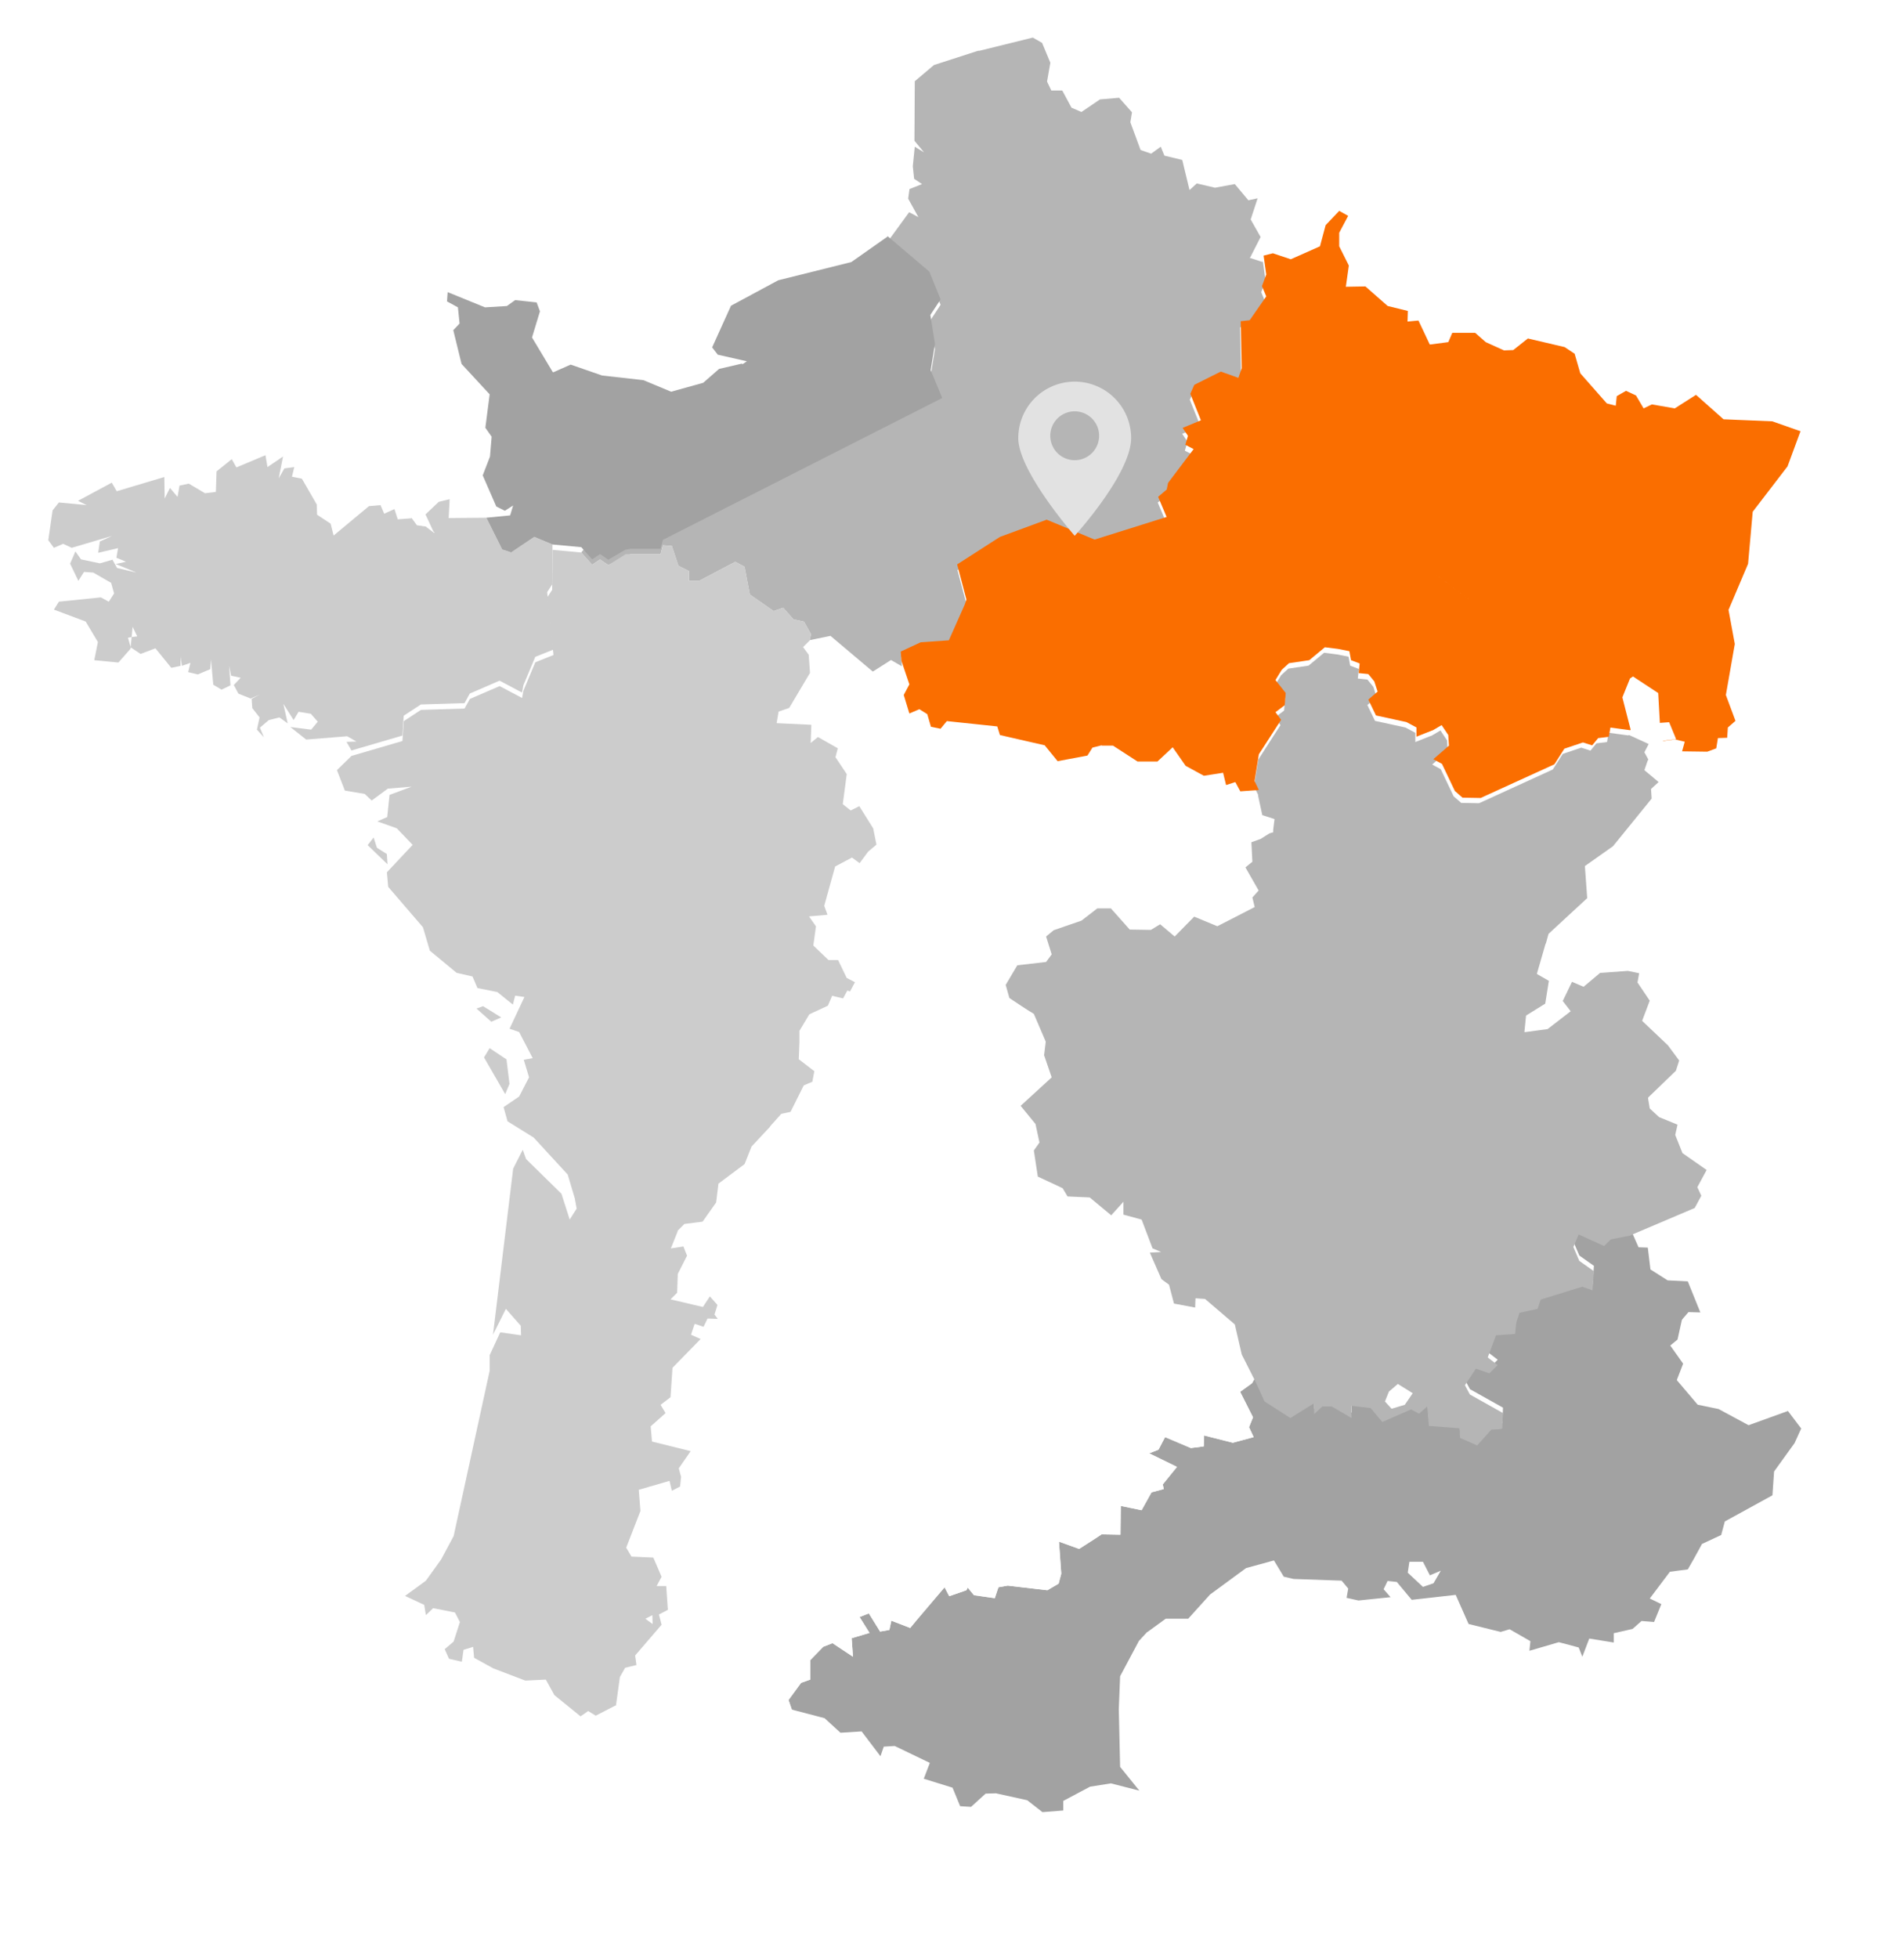
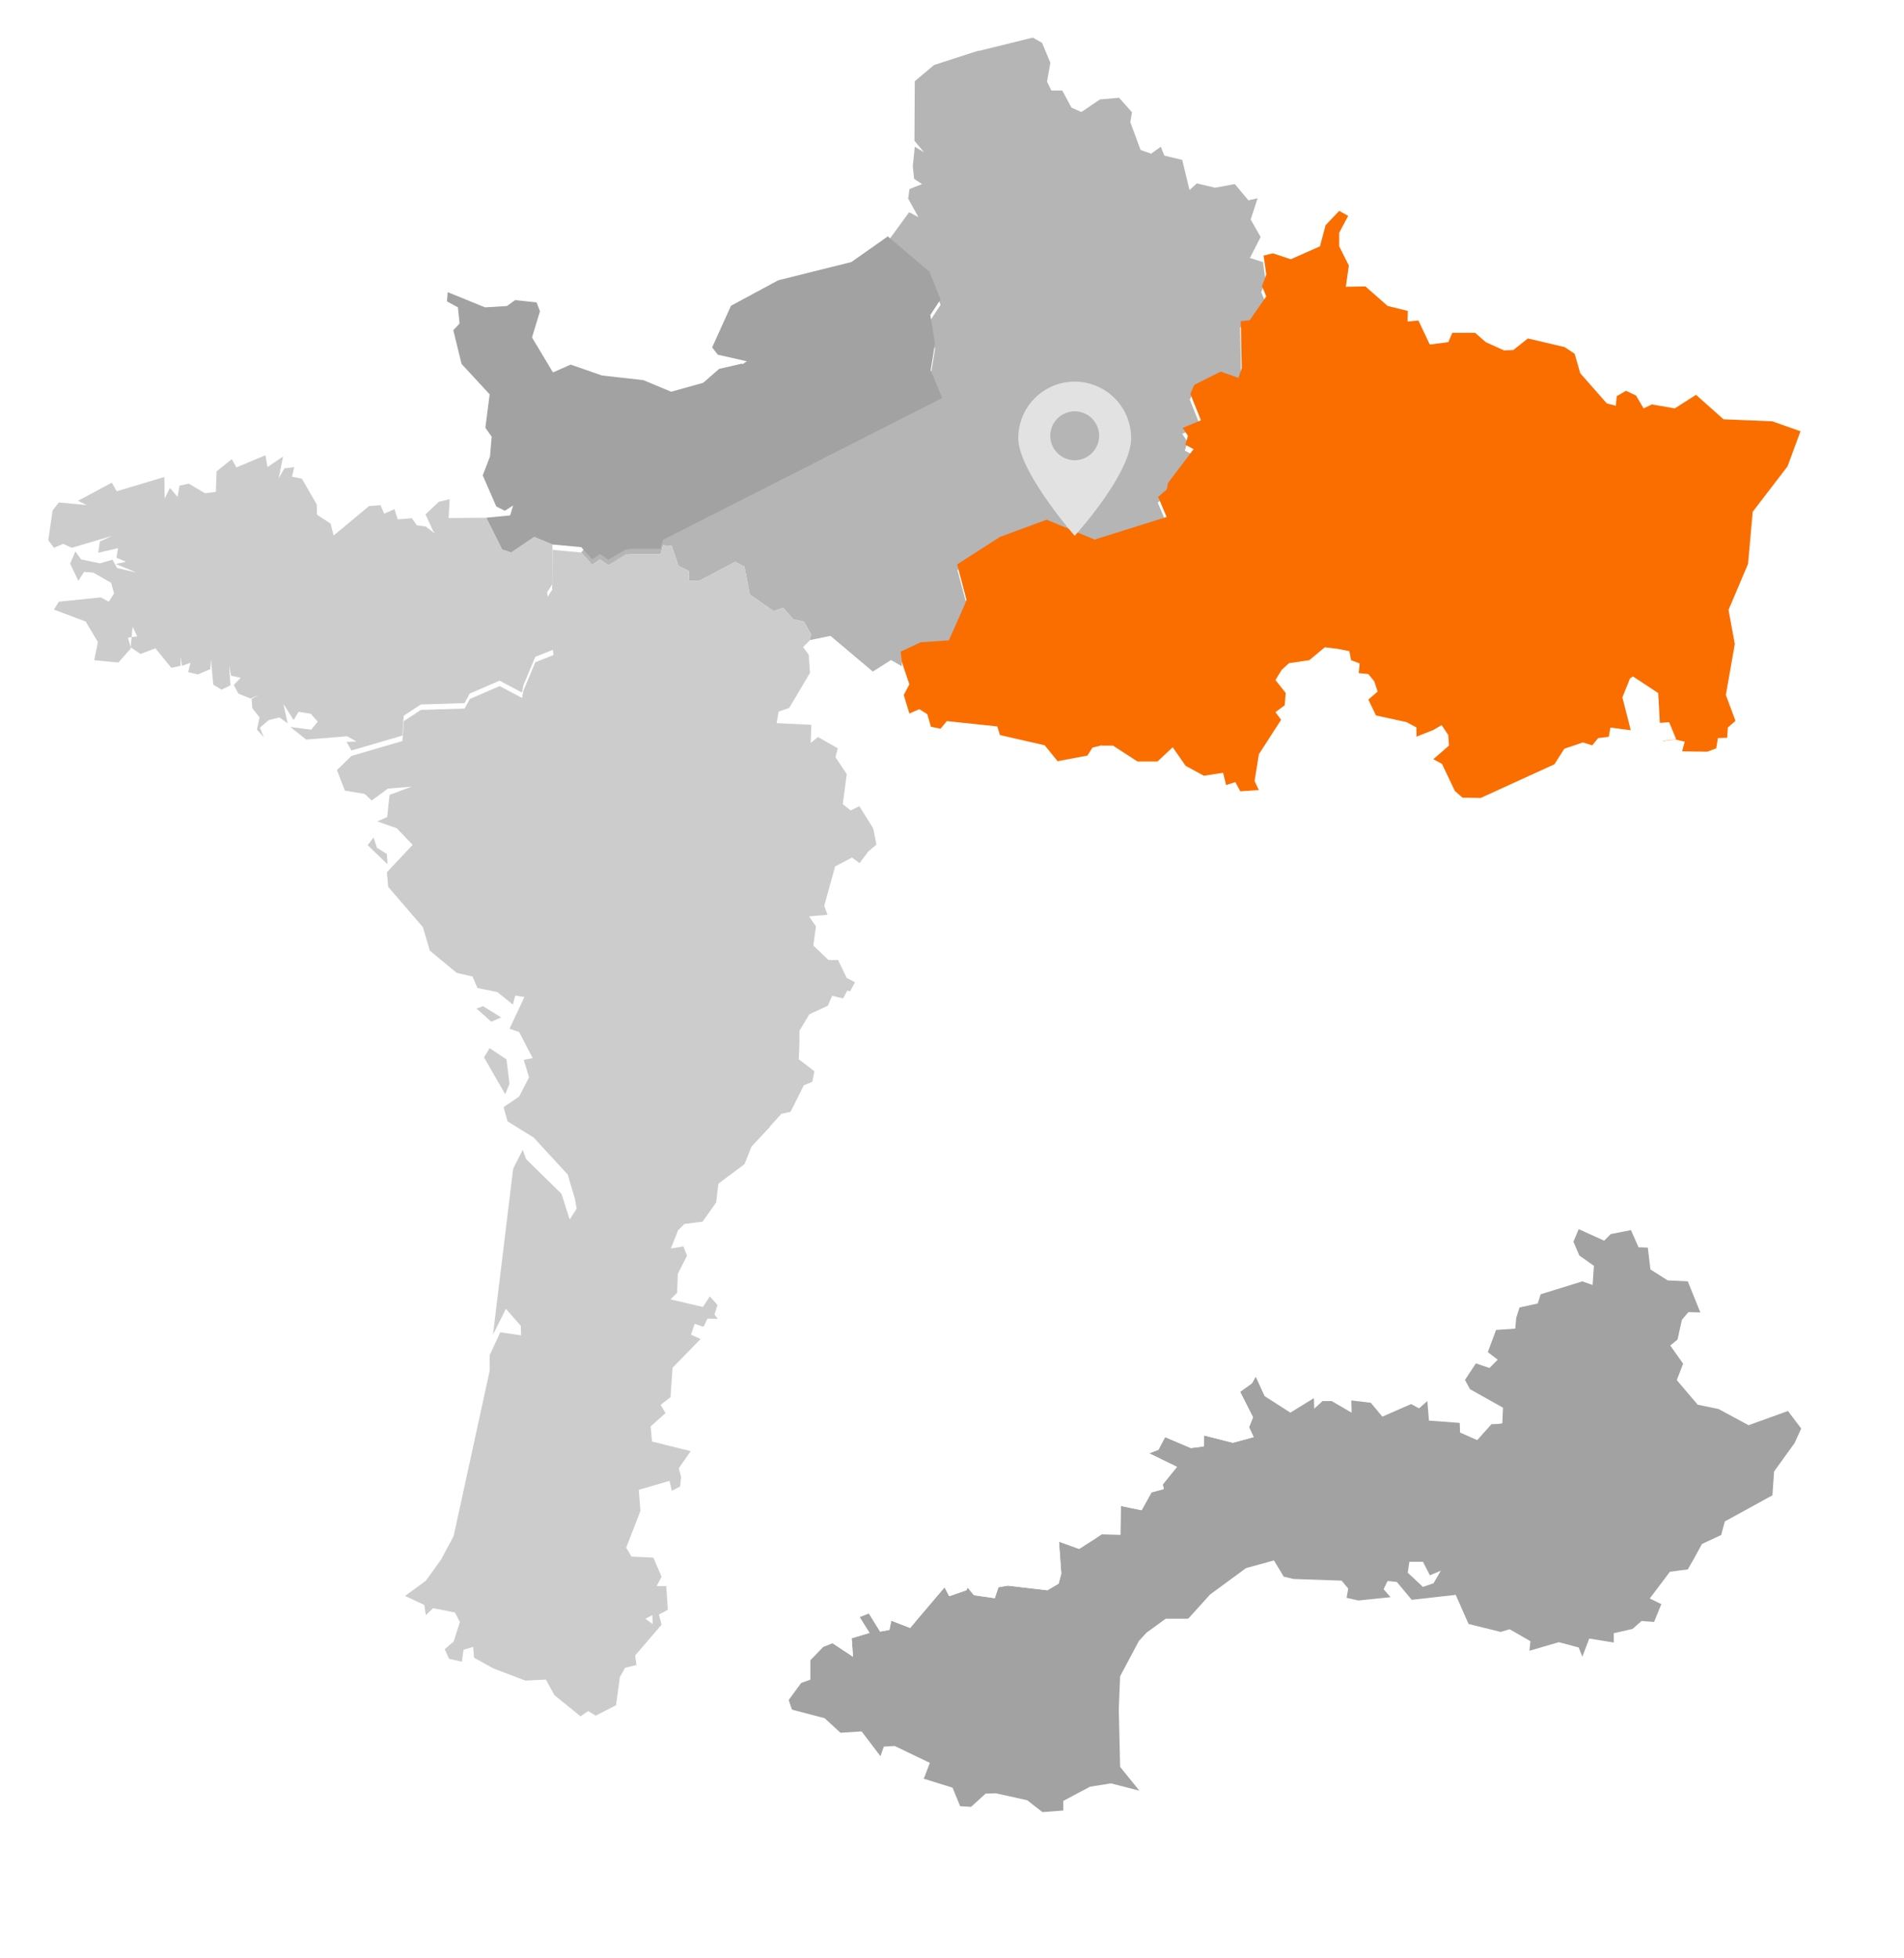
<svg xmlns="http://www.w3.org/2000/svg" width="354.886" height="364.807" viewBox="0 0 354.886 364.807">
  <defs>
    <filter id="Union_1" x="0" y="0" width="344.718" height="349.648" filterUnits="userSpaceOnUse">
      <feOffset dy="3" input="SourceAlpha" />
      <feGaussianBlur stdDeviation="3" result="blur" />
      <feFlood flood-opacity="0.161" />
      <feComposite operator="in" in2="blur" />
      <feComposite in="SourceGraphic" />
    </filter>
    <filter id="Tracé_402" x="308.171" y="284.199" width="46.716" height="80.608" filterUnits="userSpaceOnUse">
      <feOffset dy="3" input="SourceAlpha" />
      <feGaussianBlur stdDeviation="3" result="blur-2" />
      <feFlood flood-opacity="0.161" />
      <feComposite operator="in" in2="blur-2" />
      <feComposite in="SourceGraphic" />
    </filter>
    <filter id="Tracé_394" x="108.335" y="6" width="127.557" height="119.129" filterUnits="userSpaceOnUse">
      <feOffset dy="1" input="SourceAlpha" />
      <feGaussianBlur result="blur-3" />
      <feFlood flood-opacity="0.161" />
      <feComposite operator="in" in2="blur-3" />
      <feComposite in="SourceGraphic" />
    </filter>
    <filter id="Tracé_399" x="62.796" y="100.59" width="100.567" height="219.202" filterUnits="userSpaceOnUse">
      <feOffset dy="1" input="SourceAlpha" />
      <feGaussianBlur result="blur-4" />
      <feFlood flood-opacity="0.161" />
      <feComposite operator="in" in2="blur-4" />
      <feComposite in="SourceGraphic" />
    </filter>
    <filter id="Tracé_395" x="187.457" y="120.617" width="130.638" height="148.707" filterUnits="userSpaceOnUse">
      <feOffset dy="1" input="SourceAlpha" />
      <feGaussianBlur result="blur-5" />
      <feFlood flood-opacity="0.161" />
      <feComposite operator="in" in2="blur-5" />
      <feComposite in="SourceGraphic" />
    </filter>
    <linearGradient id="linear-gradient" x1="0.023" y1="0.949" x2="1.078" y2="0.259" gradientUnits="objectBoundingBox">
      <stop offset="0" stop-color="#fa6e00" />
      <stop offset="1" stop-color="#fa6e00" />
    </linearGradient>
  </defs>
  <g id="Groupe_363" data-name="Groupe 363" transform="translate(-784.418 -68.159)">
    <g id="Groupe_356" data-name="Groupe 356" transform="translate(793.418 74.159)">
      <g id="Groupe_330" data-name="Groupe 330" transform="translate(0)">
        <g transform="matrix(1, 0, 0, 1, -9, -6)" filter="url(#Union_1)">
          <path id="Union_1-2" data-name="Union 1" d="M182.464,329.43l-5.855-1.294-1.91.061-2.711,2.465-2.033-.122-1.417-3.451-5.361-1.664,1.108-2.9v-.061l-6.531-3.144-2.034.124-.616,1.788-3.512-4.623-3.943.246-2.958-2.711-6.1-1.6-.616-1.786.616,1.786-4.19-1.416-1.541.8L133.1,316l-1.416,1.356-3.882-.246-6.038.122-1.542-1.355-7.517,1.048-6.9-6.1-.062-.061-3.7,1.91-1.417-.862-1.417.986-4.868-3.944-1.6-2.9-3.819.184-5.978-2.28-3.575-1.971-.183-2.034-1.788.555-.309,2.219-2.4-.555-.8-1.788,1.664-1.417,1.171-3.635-.925-1.788-4.068-.8-1.355,1.294-.309-1.91-3.573-1.664,3.882-2.835,2.834-3.944,2.343-4.375L82.266,248.4v-2.9l1.971-4.251,3.882.554-.063-1.786-2.773-3.144-2.4,4.808,3.76-30.935,1.786-3.512.617,1.725,6.593,6.471,1.541,4.806,1.294-2.034-.309-1.725v-.063l-1.355-4.56-6.347-6.9-4.869-3.02-.738-2.65,2.9-1.971,1.85-3.574-.987-3.266,1.664-.309L87.749,185.3l-1.787-.616,2.774-5.916-1.725-.246-.432,1.664-2.9-2.341-3.7-.74-.925-2.156-2.957-.679-4.993-4.129-1.294-4.375-6.47-7.517-.246-2.711,4.806-5.115-2.957-3.081-3.636-1.294,1.849-.8.431-4.129,4.129-1.54-4.436.369-3.02,2.219-1.294-1.232-3.7-.616-1.478-3.82,2.711-2.65L66,131.069l.246-3.7-.246,3.7-9.49,2.774-.924-1.6,1.848-.061-1.725-.986-7.642.616-2.957-2.341,3.881.492,1.234-1.479L48.928,127l-2.28-.37-.923,1.54-1.91-3.019.8,3.635-1.541-1.109-1.973.492-1.664,1.417.74,1.788-1.294-1.418.492-2.28-1.356-1.725-.122-1.726,1.478-.8-1.664.739-2.28-.924-.863-1.6,1.294-1.356-1.788-.37-.369-1.849.246,3.636-1.664.8-1.54-.924-.433-4.745-.122,1.847-2.343.986-1.786-.431.431-1.725-1.6.554-.246-1.725v1.725l-1.725.37L19.966,114.8l-2.772,1.047-1.849-1.233.185-1.911,1.048-.122-.863-1.788-.185,1.91-.679.124.494,1.725v.309l-2.28,2.589-4.5-.433.678-3.389-2.28-3.82-5.914-2.219.924-1.479,7.826-.8,1.478.8.987-1.541-.555-1.971L8.381,100.69l-1.724-.122-1.048,1.664L4.068,99.026l.986-2.28L6.1,98.225l3.512.74,2.341-.677.864,1.54,3.635.862-3.883-1.6,1.912-.431-1.788-.74L13,96.13l-3.7.862L9.614,94.9l2.28-1.047L4.377,96.068l-1.6-.739-1.725.739L0,94.651.8,89.1l1.171-1.479,5.176.494-1.6-.8,6.286-3.39.924,1.6,8.874-2.65.061,4.006.987-1.973,1.417,1.664.37-2.095,1.725-.37L29.209,85.9h.062l1.973-.246.122-3.821,2.835-2.28.863,1.541,5.422-2.281.37,2.219,2.9-1.971-.8,4.066L44,81.279l1.847-.246-.431,1.788,1.849.37L50.038,88l.062,1.91,2.526,1.664.555,2.219L59.774,88.3l2.156-.185.679,1.6,1.91-.862.617,1.91,2.465-.185.122-.061.986,1.356,1.726.246v.061l1.479,1.11h.061v-.124l-.185-.124-1.478-3.2L72.777,87.5l2.033-.494-.185,3.512,6.9-.061h.122l4.438-.431.555-1.849-1.541.986-1.6-.8-2.526-5.792,1.357-3.512.307-3.7L81.465,73.7l.8-6.224-5.238-5.67-1.54-6.285,1.171-1.232-.309-3.02L74.316,50.16l.124-1.725L81.4,51.269l4.068-.246,1.541-1.109,4.005.431.616,1.664-1.479,4.867,3.881,6.471h.124l3.2-1.417,5.856,2.034,7.7.862,5.177,2.156,5.977-1.664,2.959-2.587,4.251-.986h.062l.508-.191.356-.24-5.424-1.233-1.048-1.356,3.512-7.763,8.812-4.745,13.618-3.39,6.656-4.682.123-.124,7.764,6.594,2.1,5.176-2.1-5.176-7.764-6.594,4.005-5.484,1.724.924-1.91-3.451.246-1.786,2.343-.925-1.479-.985-.247-2.343.37-3.635,1.724,1.047-1.786-2.158.062-11.091,3.573-3.02,8.2-2.65h.246L183.509,0l1.726.986,1.54,3.7L186.159,8.2l.8,1.664h2.034l1.724,3.2,1.849.8,3.452-2.341,3.573-.309,2.4,2.713-.308,1.849,1.911,5.176,1.971.677,1.787-1.294L208.035,22l3.327.8,1.357,5.607,1.355-1.232,3.39.8,3.7-.679,2.526,3.02,1.724-.37-1.293,3.944,1.848,3.266-1.91,3.759-.124.124,2.28.739h.185l1.725-.431,3.327,1.11,5.424-2.4,1.048-3.944,2.526-2.65,1.664.925-1.664,3.142v2.526l1.788,3.574-.555,3.944,3.635-.061,4.13,3.636,3.759.924-.062,1.973,1.972-.185h.062l2.1,4.436h.185l.8,3.266,3.266-1.294,2.711,3.019-2.711-3.019-3.266,1.294-.8-3.266,3.266-.431.738-1.725h4.253l1.973,1.725.122.061.124.063,3.143,1.417,1.724-.063,2.711-2.156,6.84,1.6L284.2,60.02l1.049,3.635,4.929,5.607,1.664.431.187-1.786,1.725-.986,1.848.862,1.417,2.4,1.54-.74,4.253.74,3.943-2.526,5.114,4.56h.124l8.935.37,5.239,1.847-2.4,6.532-6.47,8.442-.864,9.675-3.573,8.441-.062.124,1.17,6.347-1.662,9.49,1.786,4.806-1.417,1.232-.122,1.91-1.725.061-.308,1.911-1.664.616-4.684-.063.494-1.786-1.788-.431-2.28.307.061-.061,2.4-.309-1.295-3.142-1.725.124-.308-5.546-4.684-3.081-.555.37-1.418,3.512,1.541,6.039-.123.061h0l.122-.061h.062l3.636,1.664-.8,1.541.741,1.355-.124.185-.617,1.788,2.65,2.217-1.417,1.3.124,1.786-7.21,8.874-5.239,3.7.431,5.977-7.208,6.655-.494,1.788-.061.061-1.6,5.546.062.124,2.157,1.232L279.025,180l-3.575,2.219-.307,3.081h.185l4.128-.555,4.314-3.327-1.48-1.91,1.726-3.575,2.156.925,3.082-2.589,5.176-.369,2.095.431-.307,1.725,2.28,3.389-1.417,3.76,4.806,4.56,2.1,2.834-.617,1.911-5.113,4.93-.063.122v.124l.309,1.849,1.725,1.6,3.451,1.418-.431,1.911,1.355,3.389,4.5,3.142L307.37,214.2l.738,1.6-1.233,2.28-11.892,5.054v.061L296.4,226.4l1.725.061.492,4.067,3.2,2.032,3.759.185,2.341,5.792-2.217-.061-1.11,1.294-.061.124-.061.061-.8,3.636-1.357,1.109,2.4,3.39-1.171,3.019.063.124,3.819,4.5,3.882.8,5.608,3.02,7.333-2.65,2.465,3.266-1.231,2.711-3.821,5.3-.309,4.436-8.872,4.869-.679,2.526-3.573,1.664-1.417,2.589-1.233,2.156-3.327.431L298.5,291.84l2.156,1.047-1.355,3.327-2.342-.184-1.664,1.479-3.512.8v1.725l-4.559-.74-1.294,3.39-.677-1.726-3.7-.985-5.485,1.6.185-1.786-3.759-2.158-.124-.061-1.664.492-5.975-1.479-2.4-5.422-8.2.924-2.773-3.327-1.727-.184-.738,1.54,1.294,1.479-5.977.616-2.219-.492.309-1.726-1.233-1.479-8.812-.307h-.122l-1.849-.431-1.787-2.959-.061-.061-5.177,1.417-6.717,4.93-4.066,4.5h-4.191l-3.389,2.465h-.061l-1.541,1.664-3.513,6.594-.246,6.1.246,10.784,3.575,4.438-5.3-1.356-3.882.616-4.991,2.65v1.786l-3.882.309Zm-42.151-21.876-2.341,3.205,2.343-3.205,1.725-.616Zm-30.933-6.1.246,1.786Zm40.607,1.232-.246-3.451Zm1.233-7.395,1.848,2.957Zm10.6.616-1.17,1.418,1.171-1.418,5.238-6.162Zm-48-2.095.492,1.91Zm-2.526.8,1.356.985-.062-1.664Zm2.094-6.1h1.788l.308,4.438-.308-4.438Zm57.74,1.788-3.2,1.109,3.2-1.109.246-.494Zm82.266-3.266,2.833,2.65,1.973-.677,1.355-2.343-2.032.862-1.3-2.526H253.7Zm-64.58.185-.431-5.977Zm-81.094-5.854.985,1.664,4.067.185,1.54,3.574-1.54-3.574-4.066-.185Zm84.687,1.06c1.328-.86,2.654-1.673,3.925-2.54h0C195.056,280.753,193.731,281.565,192.4,282.425Zm11.381-7.037,1.849-3.327,2.28-.616-2.281.616-1.849,3.327Zm-93.727-4.808.308,3.944h0Zm97.671,0,.185.864Zm-2.528-5.792,5.176,2.528-2.648,3.265,2.65-3.265Zm-87.687,1.788.431,1.6Zm-5.238-7.826.246,2.835,7.21,1.788-7.21-1.788Zm111.536,1.171.862,1.849Zm-1.665-6.594,2.4,4.745-2.4-4.745,2.217-1.6Zm20.767,3.882-.062-2.28Zm21.136-6.1.925,1.726,6.162,3.45-6.162-3.45Zm-149.925,3.636.924,1.54Zm135.752-2.465-.74,1.849,1.233,1.355,2.465-.739,1.479-2.158-2.773-1.725Zm-133.535-4.438-.37,5.485-1.848,1.417,1.849-1.417.37-5.485,5.238-5.361Zm151.96-1.91,1.849,1.417Zm-148.508-4.251,1.787.8Zm154.423-4.068-.616,1.91.618-1.91,3.389-.74Zm-149.432,1.109-.616-.8Zm-8.812-3.635,6.04,1.418,1.293-1.973,1.417,1.6-1.417-1.6-1.293,1.973-6.039-1.418,1.232-1.232Zm168.289-9.736,1.109,2.587,2.711,1.91-.246,3.575.247-3.575-2.712-1.91Zm-165.208,1.6-.678-1.725-2.341.37,2.341-.37Zm86.271-.554,2.1-.124Zm-4.93-7.088v0Zm-15.652-13.434-1.048,1.479h0l1.049-1.48-.74-3.45Zm-50.222-3.019h0Zm52.5-9.12-5.793,5.3,5.794-5.3-1.417-4.129Zm-47.141-3.39,2.9,2.219Zm45.725-.739.307-2.528Zm1.416-18.795-1.048,1.418-5.361.616-2.157,3.635v0l2.157-3.635,5.361-.616,1.049-1.418-1.049-3.327Zm-44.43-1.664,2.835,2.711h1.788l1.6,3.327,1.541.8-1.54-.8-1.6-3.327h-1.788Zm67.352-1.664,3.636-3.7,4.314,1.786L224.858,162l-6.963,3.574-4.314-1.786-3.636,3.7-2.711-2.28-1.724,1.048-3.944-.063-3.512-3.944h-2.526l-2.959,2.28-5.176,1.788-1.418,1.171,1.418-1.171,5.176-1.788,2.959-2.28h2.526l3.512,3.944,3.944.063,1.724-1.048Zm-68.154-3.76,1.3,1.849-1.294-1.849,3.45-.307Zm2.835-1.971.617,1.664Zm79.8-1.541.431,1.788-.43-1.788,1.17-1.294Zm0-6.655-1.294,1.047,1.295-1.047-.185-3.635Zm-70.68-6.224.617,3.02-.617-3.02-2.587-4.129-1.6.8-1.479-1.171,1.479,1.171,1.6-.8Zm74.563.246v.494l-.678.185-1.664.246v.8l-1.725.616,1.725-.616,1.664-1.047.678-.185v-.494l.246-1.971Zm-81.587-13.495,2.1,3.142-.738,5.607.74-5.607-2.094-3.142.429-1.664Zm111.229,1.356,1.6.862,2.4,5.052,1.418,1.232,3.327.061,13.743-6.285,1.847-2.9,3.452-1.171-3.452,1.171-1.848,2.9L266.7,142.654l-3.327-.061-1.418-1.232-2.4-5.052Zm-32.413,5.73h-.063Zm0-6.655-.8,4.991.8-4.991,4.129-6.409Zm35.185-3.574.124,1.971-.124-1.971L259.49,129.1l-1.664.986h-.061l-2.957,1.169h0l2.957-1.17h.061l1.664-.986Zm-64.4,1.971v-.061Zm91.14-.061,1.108-1.355,1.971-.248.309-1.725-.309,1.725-1.971.246-1.11,1.356Zm-140.314-.431-3.7-2.095-1.356,1.109,1.356-1.109Zm98.719-8.072,1.417,2.957,5.668,1.232-5.668-1.232Zm-110.118,3.389,6.471.309Zm128.172-.492h0l-1.356-1.108ZM230.343,125.4l-1.725,1.294,1.725-1.294.185-2.28ZM78.569,123.244l-.986,1.786.986-1.786,5.545-2.4,4.191,2.219.247-1.356,2.219-5.3,3.389-1.355L90.77,116.4l-2.219,5.3-.247,1.356-4.191-2.219Zm62.114-9.675,1.047,1.418.246,3.389-3.881,6.533,3.882-6.533-.248-3.389Zm18.856,9.921,1.049-1.973Zm84.546-4.067,1.787.185,1.11,1.356.616,1.91-.616-1.91-1.11-1.356Zm-9.182-2.4-3.759.555-1.357,1.232-1.17,1.91,1.17-1.91,1.357-1.232,3.759-.555,2.9-2.4,2.4.307,2.156.431.309,1.664,1.6.616-1.6-.616-.309-1.664-2.156-.431-2.4-.307ZM270.458,118.252Zm-111.351-1.109h0l-2.032-1.17h0Zm108.763-.677,1.664-.679-1.664.678ZM158.985,115.418Zm105.373-3.759,3.389,2.834ZM138.9,108.393l1.971.431,1.293,2.341-1.293-2.341-1.971-.431-1.912-2.158-1.786.616-4.438-3.081-.987-5.176-1.724-.924-6.779,3.574h0l6.779-3.574,1.724.924.987,5.176,4.438,3.081,1.786-.616Zm31.981-1.726.308-.924Zm86.7-6.162,7.888,5.855Zm-163.667,2.4.062-7.456Zm22.307-8.195,1.232,3.7,1.971.986-1.971-.986-1.232-3.7-1.664-.122Zm-11.833,3.574h0l-1.541-1.047Zm-3.018-.061,1.479-.986-1.479.985-2.034-2.28ZM266.453,94.1Zm-1.3-8.257.8,5.3Zm-79.369,4.436.309.616Zm22.862-6.224-.246,1.232-1.6,1.355,1.6-1.355.246-1.232,4.745-6.285h0Zm3.205-7.086.492-1.664Zm52.193-8.381,3.019,7.086ZM211.362,73.822Zm2.158-8.01-.74,1.664.74-1.664,4.929-2.465,3.266,1.17.616-1.786-.616,1.786-3.266-1.17ZM164.407,52.687l.863,5.361Zm59.4,1.11,3.08-4.438Zm2.28-6.347.8-2.158Z" transform="translate(9 6)" fill="#fff" />
        </g>
        <g transform="matrix(1, 0, 0, 1, -9, -6)" filter="url(#Tracé_402)">
          <path id="Tracé_402-2" data-name="Tracé 402" d="M550.219,529.9l-.431-5.176v-4.005l3.328-7.333-2.341-16.022-2.527-3.451.37-6.532-1.048-5.607-1.787-.678-1.479,1.232.308,10.722-5.3-.8-2.157,3.019-6.594,2.588-.555,1.787-1.725.185-1.356,1.725.185,2.1-2.4,3.081v.123l-.308,1.664,1.6-.616,2.342,2.588-3.2,2.342.616,3.389,4.868,2.711-1.6.986-1.849,5.176,4.437-1.6.616,3.574-1.664,4.313,5.854,1.171-3.019,2.033-.123,1.849,2.958,2.711,6.9,2.1.74,1.726,1.91.74,3.574-9.059-2.034-.246,1.664-1.171Z" transform="translate(-207.23 -190.9)" fill="#fff" />
        </g>
        <path id="Tracé_403" data-name="Tracé 403" d="M156.1,328.825l3.944,6.84.8-1.91-.555-4.56-3.143-2.1-1.047,1.725" transform="translate(-74.882 -137.798)" fill="#fff" />
        <path id="Tracé_404" data-name="Tracé 404" d="M153.861,314.831H153.8l2.773,2.465,1.849-.8-3.389-2.1-1.171.432" transform="translate(-73.999 -132.924)" fill="#fff" />
        <path id="Tracé_405" data-name="Tracé 405" d="M122.009,263.4l-1.109,1.417,3.7,3.574-.123-1.91-1.849-1.171-.616-1.91" transform="translate(-61.373 -113.351)" fill="#fff" />
      </g>
    </g>
    <g id="Groupe_339" data-name="Groupe 339" transform="translate(793.419 74.159)">
      <g id="Groupe_330-2" data-name="Groupe 330" transform="translate(0 0)">
        <path id="Tracé_398" data-name="Tracé 398" d="M434.482,415.692l-7.333,2.65-5.607-3.019-3.882-.8-3.82-4.5-.062-.123,1.171-3.019-2.4-3.389,1.356-1.109.8-3.636.062-.062.062-.123,1.109-1.294,2.218.062-2.342-5.792-3.759-.185-3.2-2.034-.493-4.067-1.725-.062-1.417-3.2-3.759.739-1.232,1.232-4.745-2.157-.986,2.342,1.109,2.588,2.711,1.91-.246,3.574-1.91-.678-7.764,2.4-.555,1.725-3.389.739-.616,1.91-.185,2.034-3.574.246-1.541,4.129,1.849,1.417-1.541,1.541-2.526-.863-2.034,3.081.924,1.725,6.162,3.451-.123,2.9-.616.123-1.417.062-2.65,2.958-3.2-1.417-.062-1.787-5.731-.431-.308-3.636-1.541,1.356-1.479-.8-5.361,2.342-2.157-2.588-3.636-.431.062,2.28-3.7-2.157h-1.725l-1.541,1.417-.062-1.972L341.742,416l-4.807-3.081-1.664-3.636-.678,1.232-2.218,1.6,2.4,4.745-.739,1.849.863,1.849-3.882,1.048-5.361-1.356-.062,2.034-2.4.308-4.807-2.033-1.232,2.342-1.725.678,5.176,2.526-2.65,3.266.185.863-2.28.616-1.849,3.328-3.882-.8-.062,5.361-3.512-.062c-1.356.924-2.773,1.787-4.19,2.711l-3.759-1.356.431,5.977-.493,1.849-2.1,1.232-7.395-.863-1.725.308-.678,2.033-3.882-.555L281.6,448.6l-.247.493-3.2,1.109-.863-1.664-5.238,6.162-1.171,1.417-3.512-1.356-.37,1.725-1.725.308-2.1-3.389-1.725.678,1.849,2.958-3.328.986.246,3.451L256.4,458.95l-1.725.678-2.4,2.465v3.636l-1.725.616-2.342,3.2.616,1.787,6.1,1.6,2.958,2.711,3.944-.246,3.512,4.622.616-1.787,2.034-.123,6.532,3.143v.062l-1.109,2.9,5.361,1.664,1.417,3.451,2.034.123,2.711-2.465,1.91-.062,5.854,1.294,2.835,2.218,3.882-.308v-1.787l4.991-2.65,3.882-.616,5.3,1.356L310.006,482l-.246-10.784.246-6.1,3.513-6.594,1.541-1.664h.062l3.389-2.465h4.19l4.067-4.5,6.717-4.93,5.176-1.417.062.062,1.787,2.958,1.849.431h.123l8.812.308,1.232,1.479-.308,1.725,2.218.493,5.977-.616-1.294-1.479.739-1.541,1.726.185,2.773,3.328,8.2-.924,2.4,5.423,5.977,1.479,1.664-.493.123.062,3.759,2.157-.185,1.787,5.484-1.6,3.7.986.678,1.725,1.294-3.389,4.56.74V457.1l3.513-.8,1.664-1.479,2.342.185,1.356-3.328-2.157-1.048,3.759-4.991,3.328-.431,1.232-2.157,1.417-2.588,3.574-1.664.678-2.526,8.874-4.868.308-4.437,3.821-5.3,1.232-2.711Zm-66.058,32.1-1.972.678-2.835-2.65.308-2.034h2.527l1.294,2.527,2.034-.863Z" transform="translate(-110.229 -158.791)" fill="#a2a2a2" />
        <path id="Tracé_397" data-name="Tracé 397" d="M316.47,234.2l-.8-3.7-3.389.247-.924-1.725-1.725.555-.555-2.28-3.574.555L302.113,226l-2.4-3.451-2.835,2.65h-3.7l-4.56-2.958h-2.1v-.062l-1.725.431-.924,1.479-5.546,1.048-2.4-2.958-8.319-1.91-.493-1.6-9.367-.986-1.171,1.417-1.787-.37-.678-2.342-1.479-.924-1.849.8-1.048-3.451,1.048-1.972-1.479-4.375-2.033-1.171-3.389,2.157-7.888-6.655-3.882.8v.062l-1.232,1.232,1.048,1.417.246,3.389-3.882,6.532-1.972.678-.37,2.157,6.47.308-.123,3.389,1.356-1.109,3.7,2.1-.431,1.664,2.1,3.143-.739,5.608,1.479,1.171,1.6-.8,2.588,4.129.616,3.019-1.54,1.294-1.6,2.157L240,242.086l-3.143,1.664-2.033,7.333.616,1.664-3.451.308,1.294,1.849-.493,3.574,2.835,2.711h1.787l1.6,3.328,1.541.8-.924,1.725-.493-.185-.8,1.479-2.034-.493-.8,1.849-3.451,1.6-1.849,3.081v2.157l-.123,3.143,2.9,2.218-.37,1.972-1.6.678-2.465,4.93-1.725.37-2.1,2.342h.062l-3.512,3.759-1.294,3.266-4.868,3.636-.431,3.512-2.527,3.574-3.389.431-1.232,1.232-.062.246-1.232,3.081,2.342-.37.678,1.725-1.725,3.389-.123,3.512-1.232,1.232,6.039,1.417,1.294-1.972,1.417,1.6-.555,1.787.616.8-1.91-.062-.739,1.541-1.664-.555-.678,2.033,1.787.8-5.238,5.361-.37,5.484-1.849,1.417.924,1.54-2.773,2.465.246,2.835,7.21,1.787-2.218,3.2.431,1.6-.185,1.787-1.541.8-.431-1.849-5.731,1.664.308,3.944-2.65,6.84.986,1.664,4.067.185,1.541,3.574-.924,1.725h1.787l.308,4.437-1.664.863.493,1.91-4.93,5.731.247,1.787-2.1.493-.986,1.725L196,400.146l6.9,6.1,7.518-1.048,1.541,1.356,6.039-.123,3.882.247,1.417-1.356-.247-4.067,1.541-.8,4.19,1.417-.616-1.787,2.342-3.2,1.725-.616v-3.636l2.4-2.465,1.725-.678,3.821,2.527-.246-3.451,3.328-.986-1.849-2.958,1.725-.678,2.1,3.389,1.725-.308.37-1.725,3.512,1.356,1.171-1.417,5.238-6.162.863,1.664,3.2-1.109.246-.493,1.171,1.417,3.882.555.678-2.033,1.725-.308,7.395.863,2.1-1.232.493-1.849-.431-5.977,3.759,1.356c1.417-.924,2.835-1.787,4.19-2.711l3.512.062.062-5.361,3.882.8,1.849-3.328,2.28-.616-.185-.863,2.65-3.266-5.176-2.526,1.725-.678,1.232-2.342,4.807,2.034,2.4-.308.062-2.033,5.361,1.356,3.882-1.048-.863-1.849.739-1.849-2.4-4.745,2.218-1.6.678-1.232L312.65,334.7l-1.294-5.608-5.546-4.745-1.787-.123-.062,1.725-3.944-.739-.924-3.512-1.417-1.048-2.157-4.93,2.1-.123-1.6-.678-2.033-5.361-3.389-.924v-2.4l-2.28,2.526-4.005-3.328-4.129-.185-.924-1.541-4.622-2.157-.739-4.868,1.048-1.479-.739-3.451-2.773-3.389,5.792-5.3-1.417-4.129.308-2.526-2.218-5.176c-1.541-.924-3.081-1.972-4.56-2.958l-.678-2.4v-.062l2.157-3.636,5.361-.616,1.048-1.417-1.048-3.328,1.417-1.171,5.176-1.787,2.958-2.28h2.527l3.512,3.944,3.944.062,1.725-1.048,2.711,2.28,3.636-3.7,4.314,1.787,6.963-3.574-.431-1.787,1.171-1.294-2.465-4.314,1.294-1.048-.185-3.636,1.725-.616v-.8l1.664-.247.678-.185v-.493l.246-1.972Z" transform="translate(-90.196 -89.326)" fill="#fff" />
        <path id="Tracé_396" data-name="Tracé 396" d="M117.287,173.311l.924-1.418.061-7.456-3.389-1.417-4.314,2.9-1.664-.555-2.958-5.915h-.123l-6.9.061L99.109,156l-2.034.493L94.61,158.83l1.479,3.2.185.123v.123h-.062l-1.479-1.109v-.062l-1.726-.246-.986-1.356-.123.062-2.465.185-.616-1.91-1.91.863-.678-1.6-2.157.185-6.593,5.484-.555-2.218L74.4,158.892l-.062-1.91-2.773-4.807-1.849-.37.431-1.787-1.849.246-1.048,1.849.8-4.067-2.9,1.972-.37-2.218-5.423,2.28-.863-1.541-2.834,2.28-.123,3.82-1.972.246h-.061l-3.02-1.787-1.725.37-.37,2.1L46.977,153.9l-.986,1.972-.062-4.005-8.873,2.65-.924-1.6L29.846,156.3l1.6.8-5.176-.493L25.1,158.091l-.8,5.546,1.048,1.417,1.725-.739,1.6.739,7.518-2.218-2.28,1.047-.308,2.1,3.7-.863-.308,1.787,1.787.74-1.91.431,3.882,1.6-3.636-.863-.863-1.541-2.342.678-3.512-.74-1.048-1.479-.986,2.28,1.541,3.2,1.048-1.664,1.725.123,3.328,1.91.555,1.972-.986,1.541-1.479-.8-7.826.8-.924,1.479,5.916,2.218,2.28,3.82-.678,3.389,4.5.431,2.28-2.588v-.308l-.493-1.725.678-.123.185-1.91.863,1.787-1.048.123-.185,1.91,1.849,1.232,2.773-1.047,2.958,3.636,1.725-.37v-1.725l.246,1.725,1.6-.555-.431,1.725,1.787.431,2.342-.986.123-1.849.431,4.745,1.541.924,1.664-.8-.246-3.636.37,1.849,1.787.37-1.294,1.355.863,1.6,2.28.924,1.664-.739-1.479.8.123,1.725,1.356,1.726-.493,2.28,1.294,1.417-.74-1.787,1.664-1.417,1.972-.493,1.541,1.109-.8-3.636,1.91,3.019.924-1.541,2.28.37,1.294,1.479-1.232,1.479-3.882-.493,2.958,2.341,7.641-.616,1.725.986-1.849.062.924,1.6,9.49-2.773.246-3.7,3.2-2.1,8.134-.247.986-1.787,5.546-2.4,4.19,2.218.246-1.356,2.218-5.3,3.389-1.355Z" transform="translate(-24.3 -68.986)" fill="#ccc" />
        <g transform="matrix(1, 0, 0, 1, -9, -6)" filter="url(#Tracé_394)">
          <path id="Tracé_394-2" data-name="Tracé 394" d="M313.057,65.192l-.493-3.512h-.185l-2.28-.739.123-.123,1.91-3.759-1.849-3.266,1.294-3.944-1.725.37L307.326,47.2l-3.7.678-3.389-.8-1.356,1.232L297.528,42.7l-3.328-.8-.678-1.664-1.787,1.294-1.972-.678-1.91-5.176.308-1.849-2.4-2.711-3.574.308-3.451,2.342-1.849-.8-1.725-3.2h-2.034l-.8-1.664.616-3.512-1.541-3.7-1.725-.986-9.983,2.465h-.247l-8.2,2.65-3.574,3.019-.062,11.092,1.787,2.157-1.725-1.048-.37,3.636.247,2.342,1.479.986-2.342.924-.246,1.787,1.91,3.451-1.725-.924-4.005,5.484,7.764,6.594,2.1,5.176-1.91,2.9.863,5.361-.8,4.93-8.072-2.1L239.6,85.157,234.551,86.7l-.863,1.664-3.328-1.479-1.294-1.294,1.171-1.479-3.02-1.849-2.1.431-4.683-3.081-4.067,1.6.123.062-.986.37.185,5.361h1.787L216.064,88.3l1.725,5.792-.863,1.849,1.417,2.526-.431,1.356-3.451-.616-4.314,1.048-4.375,3.328-1.849.185-3.512-.678-1.6,1.048-3.019-1.849-3.944,1.417-1.664-.8-.555,1.664-3.328,1.787,2.527,2.588-1.109,4.129-2.218,2.773,2.034,2.28,1.479-.986,1.541,1.048,4.129-2.033h5.608l.431-1.664,1.664.123,1.232,3.7,1.972.986v1.849h1.849l6.778-3.574,1.725.924.986,5.176,4.437,3.081,1.787-.616,1.91,2.157,1.972.431,1.294,2.342-.247,1.109,3.882-.8,7.888,6.655,3.389-2.157,2.033,1.171-.123-1.725,3.7-1.725,5.238-.37,2.958-6.655.308-.924-1.725-6.532,8.254-4.622,8.383-3.7-2.465,10.6-2.1,2.958.431,1.91,2.588,2.588-.37,1.725-1.6.924,5.669.431,6.9-1.664,2.4-3.328.123-3.574,9.49-1.849-.246-5.3,1.787-.431,1.849-3.081-1.6-1.048-2.157-5.115,1.6-1.356.247-1.232,4.745-6.285-1.541-.8.493-1.664-.986-1.479,3.389-1.417-1.972-4.93.739-1.664,4.93-2.465,3.266,1.171.616-1.787-.185-8.75,1.664-.185,3.081-4.437-.8-1.91Z" transform="translate(-77.17 -13.9)" fill="#b5b5b5" />
        </g>
        <g transform="matrix(1, 0, 0, 1, -9, -6)" filter="url(#Tracé_399)">
          <path id="Tracé_399-2" data-name="Tracé 399" d="M211.55,226.148l-2.588-4.129-1.6.8-1.479-1.171.739-5.608-2.1-3.143.431-1.664-3.7-2.1L199.9,210.25l.123-3.389-6.47-.308.37-2.157,1.972-.678,3.882-6.532-.246-3.389-1.048-1.417,1.232-1.232v-.062l.246-1.109-1.294-2.342L196.7,187.2l-1.91-2.157-1.787.616-4.437-3.081-.986-5.176-1.725-.924-6.778,3.574h-1.849v-1.849l-1.972-.986-1.232-3.7-1.664-.123-.431,1.664h-6.5l-3.235,2.034-1.541-1.048-1.479.986-2.033-2.28h-.062l-5.3-.493-.062,7.456-.924,1.417,1.171,10.722-3.389,1.356-2.218,5.3-.246,1.356-4.19-2.218-5.546,2.4-.986,1.787-8.134.247-3.2,2.1-.247,3.7-9.49,2.773L111.6,215.3l1.479,3.821,3.7.616,1.294,1.232,3.019-2.218,4.437-.37-4.129,1.541-.431,4.129-1.849.8,3.636,1.294,2.958,3.081-4.806,5.115.246,2.711,6.47,7.518,1.294,4.375,4.991,4.129,2.958.678.924,2.157,3.7.739,2.9,2.342.431-1.664,1.725.246-2.773,5.916,1.787.616,2.527,4.868-1.664.308.986,3.266-1.849,3.574-2.9,1.972.739,2.65,4.868,3.019,6.347,6.9,1.356,4.56v.062l.308,1.725-1.294,2.034-1.541-4.806-6.593-6.47-.616-1.725-1.787,3.512-3.759,30.934,2.4-4.807,2.773,3.143.062,1.787-3.882-.555-1.972,4.252v2.9l-6.717,30.811-2.342,4.375-2.835,3.944-3.882,2.835,3.574,1.664.308,1.91,1.356-1.294,4.067.8.924,1.787-1.171,3.636-1.664,1.417.8,1.787,2.4.555.308-2.218,1.787-.555.185,2.033,3.574,1.972,5.977,2.28,3.821-.185,1.6,2.9,4.868,3.944,1.417-.986,1.417.863,3.7-1.91.062.062.739-5.361.986-1.725,2.1-.493-.246-1.787,4.93-5.731-.493-1.91,1.664-.863-.308-4.437h-1.787l.924-1.725-1.541-3.574-4.067-.185-.986-1.664,2.65-6.84-.308-3.944,5.731-1.664.431,1.849,1.541-.8.185-1.787-.431-1.6,2.218-3.2-7.21-1.787-.247-2.835,2.773-2.465-.924-1.541,1.849-1.417.37-5.484,5.238-5.361-1.787-.8.678-2.034,1.664.555.739-1.54,1.91.062-.616-.8.555-1.787-1.417-1.6-1.294,1.972-6.039-1.417,1.232-1.232.123-3.512,1.725-3.389-.678-1.725-2.342.37,1.232-3.081.062-.247,1.232-1.232,3.389-.431,2.527-3.574.431-3.512,4.868-3.636,1.294-3.266,3.512-3.759h-.062l2.1-2.342,1.725-.37,2.465-4.93,1.6-.678.37-1.972-2.9-2.218.123-3.143v-2.157l1.849-3.081,3.451-1.6.8-1.849,2.034.493.8-1.479.493.185.924-1.725-1.541-.8-1.6-3.328h-1.787l-2.835-2.711.493-3.574-1.294-1.849,3.451-.308-.616-1.664,2.034-7.333,3.143-1.664,1.417,1.048,1.6-2.157,1.541-1.294Zm-41.163,146.6.062,1.664-1.356-.986Z" transform="translate(-48.8 -72.81)" fill="#ccc" />
        </g>
        <path id="Tracé_400" data-name="Tracé 400" d="M235.053,106.557l.8-4.93-.863-5.361,1.91-2.9-2.1-5.176L227.042,81.6l-.123.123-6.655,4.683L206.645,89.8l-8.812,4.745-3.512,7.764,1.047,1.355,5.423,1.232-.857.581-.005-.149h-.062l-4.252.986-2.958,2.588-5.977,1.664-5.176-2.157-7.7-.863-5.854-2.034-3.2,1.417h-.123l-3.882-6.47,1.479-4.868-.616-1.664-4.005-.431L156.053,94.6l-4.067.246-6.963-2.835-.123,1.725,2.034,1.109.308,3.019L146.071,99.1l1.541,6.286,5.238,5.669-.8,6.224,1.171,1.664-.308,3.7-1.355,3.512,2.526,5.792,1.6.8,1.541-.986-.555,1.849-4.437.432,2.958,5.915,1.664.555,4.313-2.9,3.389,1.417,5.3.493h.062l2.033,2.28,1.479-.986,1.541,1.047L178.15,140l.949-.165h5.608l.431-1.664,52.07-26.436Z" transform="translate(-70.584 -43.579)" fill="#a2a2a2" />
-         <path id="Tracé_402-3" data-name="Tracé 402" d="M550.219,529.9l-.431-5.176v-4.005l3.328-7.333-2.341-16.022-2.527-3.451.37-6.532-1.048-5.607-1.787-.678-1.479,1.232.308,10.722-5.3-.8-2.157,3.019-6.594,2.588-.555,1.787-1.725.185-1.356,1.725.185,2.1-2.4,3.081v.123l-.308,1.664,1.6-.616,2.342,2.588-3.2,2.342.616,3.389,4.868,2.711-1.6.986-1.849,5.176,4.437-1.6.616,3.574-1.664,4.313,5.854,1.171-3.019,2.033-.123,1.849,2.958,2.711,6.9,2.1.74,1.726,1.91.74,3.574-9.059-2.034-.246,1.664-1.171Z" transform="translate(-216.23 -196.901)" fill="#fff" />
        <path id="Tracé_403-2" data-name="Tracé 403" d="M156.1,328.825l3.944,6.84.8-1.91-.555-4.56-3.143-2.1-1.047,1.725" transform="translate(-74.883 -137.798)" fill="#ccc" />
        <path id="Tracé_404-2" data-name="Tracé 404" d="M153.861,314.831H153.8l2.773,2.465,1.849-.8-3.389-2.1-1.171.432" transform="translate(-74 -132.924)" fill="#ccc" />
        <path id="Tracé_405-2" data-name="Tracé 405" d="M122.009,263.4l-1.109,1.417,3.7,3.574-.123-1.91-1.849-1.171-.616-1.91" transform="translate(-61.373 -113.351)" fill="#ccc" />
        <g transform="matrix(1, 0, 0, 1, -9, -6)" filter="url(#Tracé_395)">
-           <path id="Tracé_395-2" data-name="Tracé 395" d="M444.538,302.276l-4.5-3.143-1.356-3.389.431-1.91-3.451-1.417-1.725-1.6-.308-1.849v-.123l.062-.123,5.115-4.93.616-1.91-2.1-2.835-4.807-4.56,1.417-3.759-2.28-3.389.308-1.725-2.1-.431-5.176.37-3.081,2.588-2.157-.924-1.725,3.574,1.479,1.91-4.314,3.328-4.129.555h-.185l.308-3.081,3.574-2.218.678-4.252-2.157-1.232-.062-.123,1.6-5.546.062-.062.493-1.787,7.21-6.655-.431-5.977,5.238-3.7,7.21-8.874-.123-1.787,1.417-1.294-2.65-2.218.616-1.787.123-.185-.74-1.356.8-1.541-3.636-1.664h-.062l-.123.062-3.636-.493-.308,1.725-1.972.246-1.109,1.356-1.725-.555-3.451,1.171-1.849,2.9-13.742,6.285-3.328-.062-1.417-1.232-2.4-5.053-1.6-.863,2.9-2.526-.123-1.972-1.232-1.849-1.664.986h-.062l-2.958,1.171v-1.725l-1.849-.986-5.669-1.232-1.417-2.958,1.725-1.479-.616-1.91-1.109-1.356-1.787-.185.185-1.787-1.6-.616-.308-1.664-2.157-.431-2.4-.308-2.9,2.4-3.759.555-1.356,1.232L364.06,212l1.91,2.4-.185,2.28-1.725,1.294,1.048,1.417-4.129,6.409-.8,4.991.8,1.664h-.062l.8,3.7,2.28.739-.247,1.972v.493l-.678.185-1.664,1.048-1.725.616.185,3.636-1.294,1.048,2.465,4.314L359.87,251.5l.431,1.787-6.963,3.574-4.314-1.787-3.636,3.7-2.711-2.28-1.725,1.048-3.944-.062-3.513-3.944h-2.526l-2.958,2.28-5.176,1.787-1.417,1.171,1.048,3.328-1.048,1.417-5.361.616-2.157,3.636v.062l.678,2.4c1.479.986,3.019,2.034,4.56,2.958l2.218,5.176-.308,2.527,1.417,4.129-5.793,5.3,2.773,3.389.74,3.451-1.048,1.479.739,4.868,4.622,2.157.924,1.541,4.129.185,4.005,3.327,2.28-2.527v2.4l3.389.924,2.034,5.361,1.6.678-2.1.123,2.157,4.93,1.417,1.048.924,3.512,3.944.739.062-1.725,1.787.123,5.546,4.745,1.294,5.608,2.588,5.115,1.664,3.636,4.806,3.081,4.375-2.711.062,1.972,1.541-1.417h1.725l3.7,2.157-.062-2.28,3.636.431,2.157,2.588,5.361-2.342,1.479.8,1.541-1.356.308,3.636,5.731.431.062,1.787,3.2,1.417,2.65-2.958,1.417-.062.616-.123.123-2.9-6.162-3.451-.924-1.726,2.033-3.081,2.527.863,1.541-1.541-1.849-1.417,1.54-4.129,3.574-.247.185-2.034.616-1.91,3.389-.739.555-1.725,7.764-2.4,1.91.678.247-3.574-2.711-1.91-1.109-2.588.986-2.342,4.745,2.157,1.232-1.232,3.759-.739v-.062l11.893-5.053,1.233-2.28-.739-1.6Zm-56.26,43.751-2.465.739-1.232-1.356.739-1.849,1.664-1.417,2.773,1.725Z" transform="translate(-126.44 -85.28)" fill="#b5b5b5" />
-         </g>
+           </g>
        <path id="Union_9" data-name="Union 9" d="M-56.018,17472.727l-3.338-.057-1.418-1.24-2.414-5.061-1.607-.863,2.91-2.529-.128-1.979-1.234-1.846-1.671.982h-.06v0l-2.966,1.178v-1.729l-1.209-.645-.646-.348-5.685-1.236-1.423-2.961.866-.742.864-.742L-75.8,17451l-.715-.877-.4-.486-.165-.014-1.627-.166v0h0l.184-1.789-1.607-.615-.307-1.674-2.165-.432-2.409-.3-2.905,2.408-3.773.555-1.359,1.234-1.172,1.912,1.587,2,.328.41-.187,2.277-1.727,1.3,1.049,1.422-4.141,6.418-.8,5,.8,1.666h-.061l-3.4.244-.324-.6-.6-1.125-.42.135-1.308.42-.558-2.289-3.583.559-3.4-1.855-2.409-3.453-2.844,2.654h-3.709l-4.576-2.963h-2.1v-.064l-1.73.436-.927,1.479-5.564,1.049-2.409-2.963-8.346-1.91-.494-1.605-9.4-.992-.531.643-.642.781h0l-1.792-.375-.681-2.346-1.482-.92-1.853.8h0l-1.049-3.453v0l.271-.506.779-1.473-.981-2.9-.5-1.477v0l-.125-1.732h0v0l1.979-.924,1.728-.8.349-.025,4.906-.344,2.966-6.672.078-.23.232-.7-1.73-6.543,7.973-5.123,8.715-3.211,8.934,3.707,13.422-4.213-1.585-3.754h0v0l1.607-1.361.246-1.23,4.761-6.3-1.546-.807.494-1.662-.988-1.482,3.4-1.418-.17-.428-1.8-4.51.74-1.67,1.649-.822,1.647-.828,1.649-.818,3.276,1.17.619-1.789-.187-8.766,1.029-.113.473-.049.169-.025,3.09-4.439-.8-1.914v0h0l.4-1.078.4-1.082-.054-.389-.442-3.133,0,0h0l1.73-.436,3.338,1.117,5.439-2.414,1.052-3.939,2.534-2.666,1.669.93v0h0l-1.669,3.148v2.525l1.794,3.586-.558,3.953,3.647-.066,4.141,3.643,3.77.928v0h0l-.061,1.979,1.978-.189h.061l1.051,2.221,1.051,2.23h.186v0l3.276-.432.742-1.73H-57l1.976,1.73.125.059.12.057,3.156,1.426,1.728-.062,2.721-2.16,6.862,1.609,1.856,1.236,1.052,3.639,4.943,5.615,1.671.43.184-1.783,1.728-.994,1.858.865,1.421,2.41,1.546-.74,4.264.74,3.957-2.525,5.132,4.564h.123l8.961.373,5.257,1.846-2.414,6.547-6.491,8.457-.865,9.7-3.586,8.457-.059.117,1.172,6.363-1.666,9.508,1.792,4.816-1.423,1.24-.123,1.91-1.73.059-.31,1.914-1.671.621-4.694-.064.494-1.793-1.794-.43-2.286.307.061-.061,2.411-.3-1.3-3.152-1.733.127-.307-5.561-4.7-3.088-.555.371-1.423,3.521,1.546,6.051-.123.063-3.65-.492-.307,1.727-1.976.242-1.113,1.354-1.733-.545-3.46,1.168-1.853,2.906-13.785,6.289,0,0Zm1.052-28.215h0l-.479-.4Zm-2.283-8.146-7.911-5.859h0l2.885,2.139ZM-64.485,17391.48Z" transform="translate(322.951 -17330.047)" fill="url(#linear-gradient)" />
      </g>
    </g>
    <path id="Tracé_407" data-name="Tracé 407" d="M282.7,422.246a10.518,10.518,0,0,0-10.518,10.518c0,6.211,10.518,18.206,10.518,18.206s10.518-11.534,10.518-18.206A10.518,10.518,0,0,0,282.7,422.246Zm0,14.639a4.552,4.552,0,1,1,4.551-4.552A4.551,4.551,0,0,1,282.7,436.885Z" transform="translate(702.031 -282.98)" fill="#e2e2e2" />
  </g>
</svg>